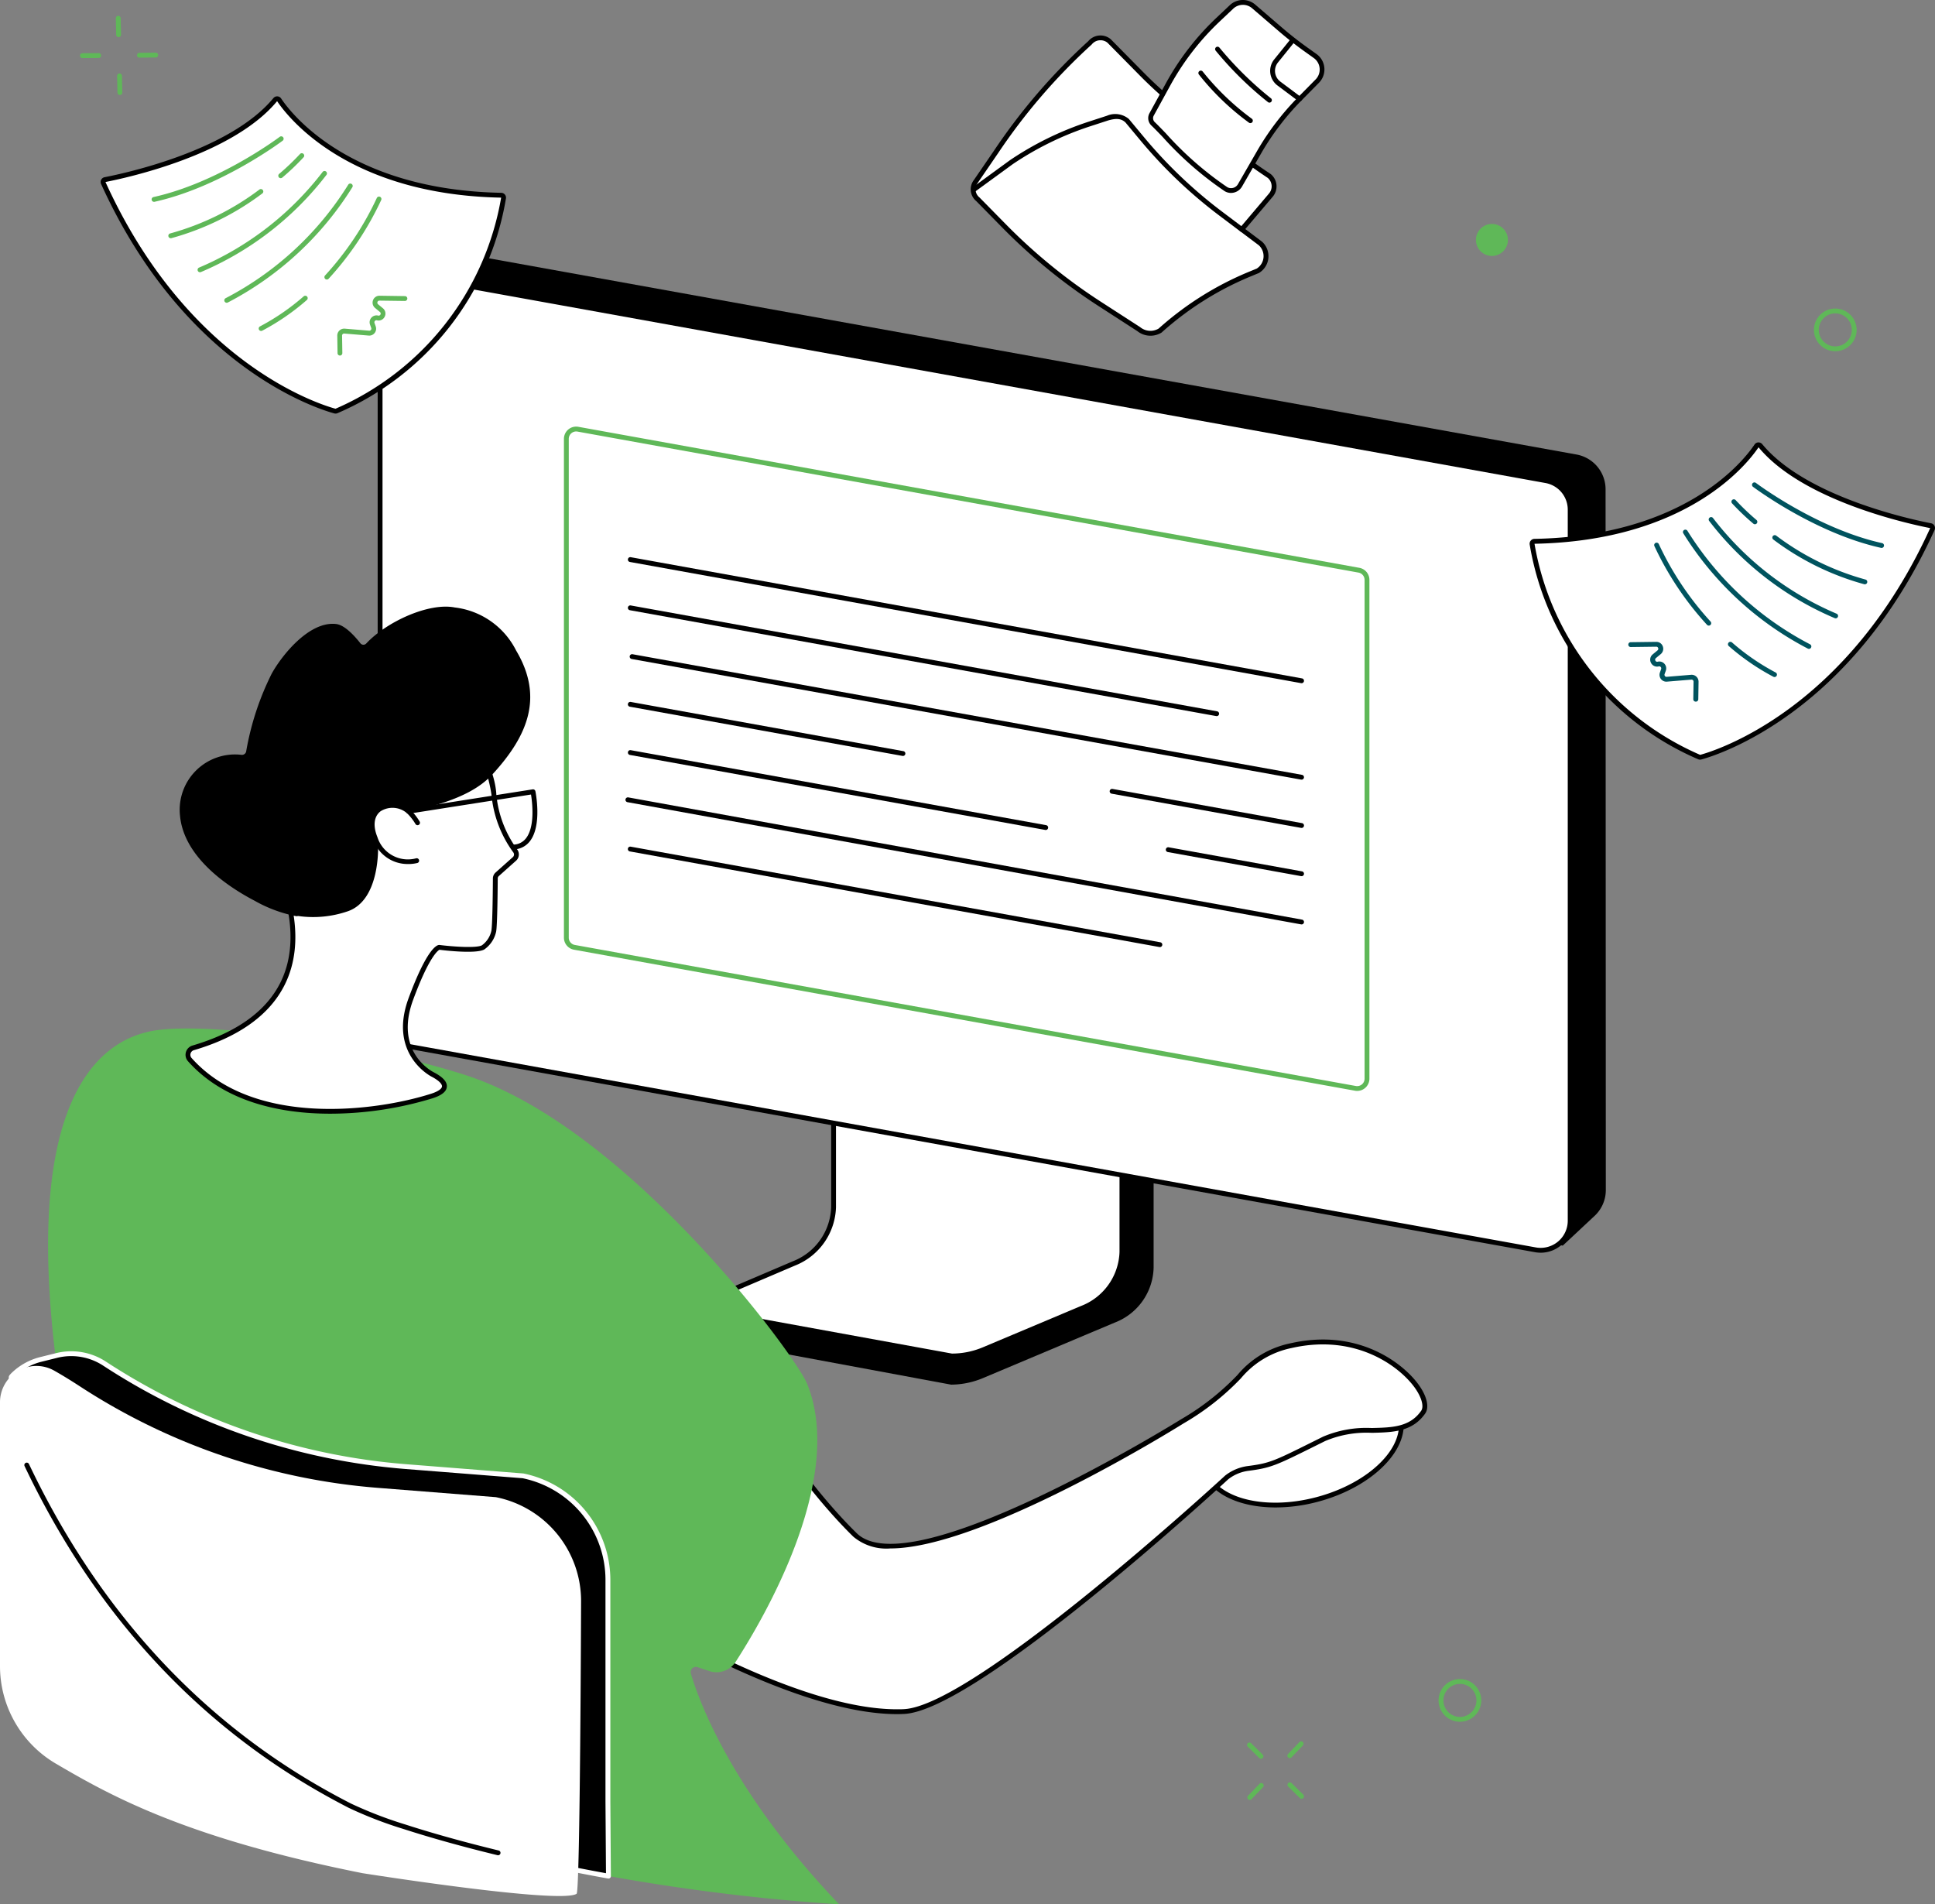
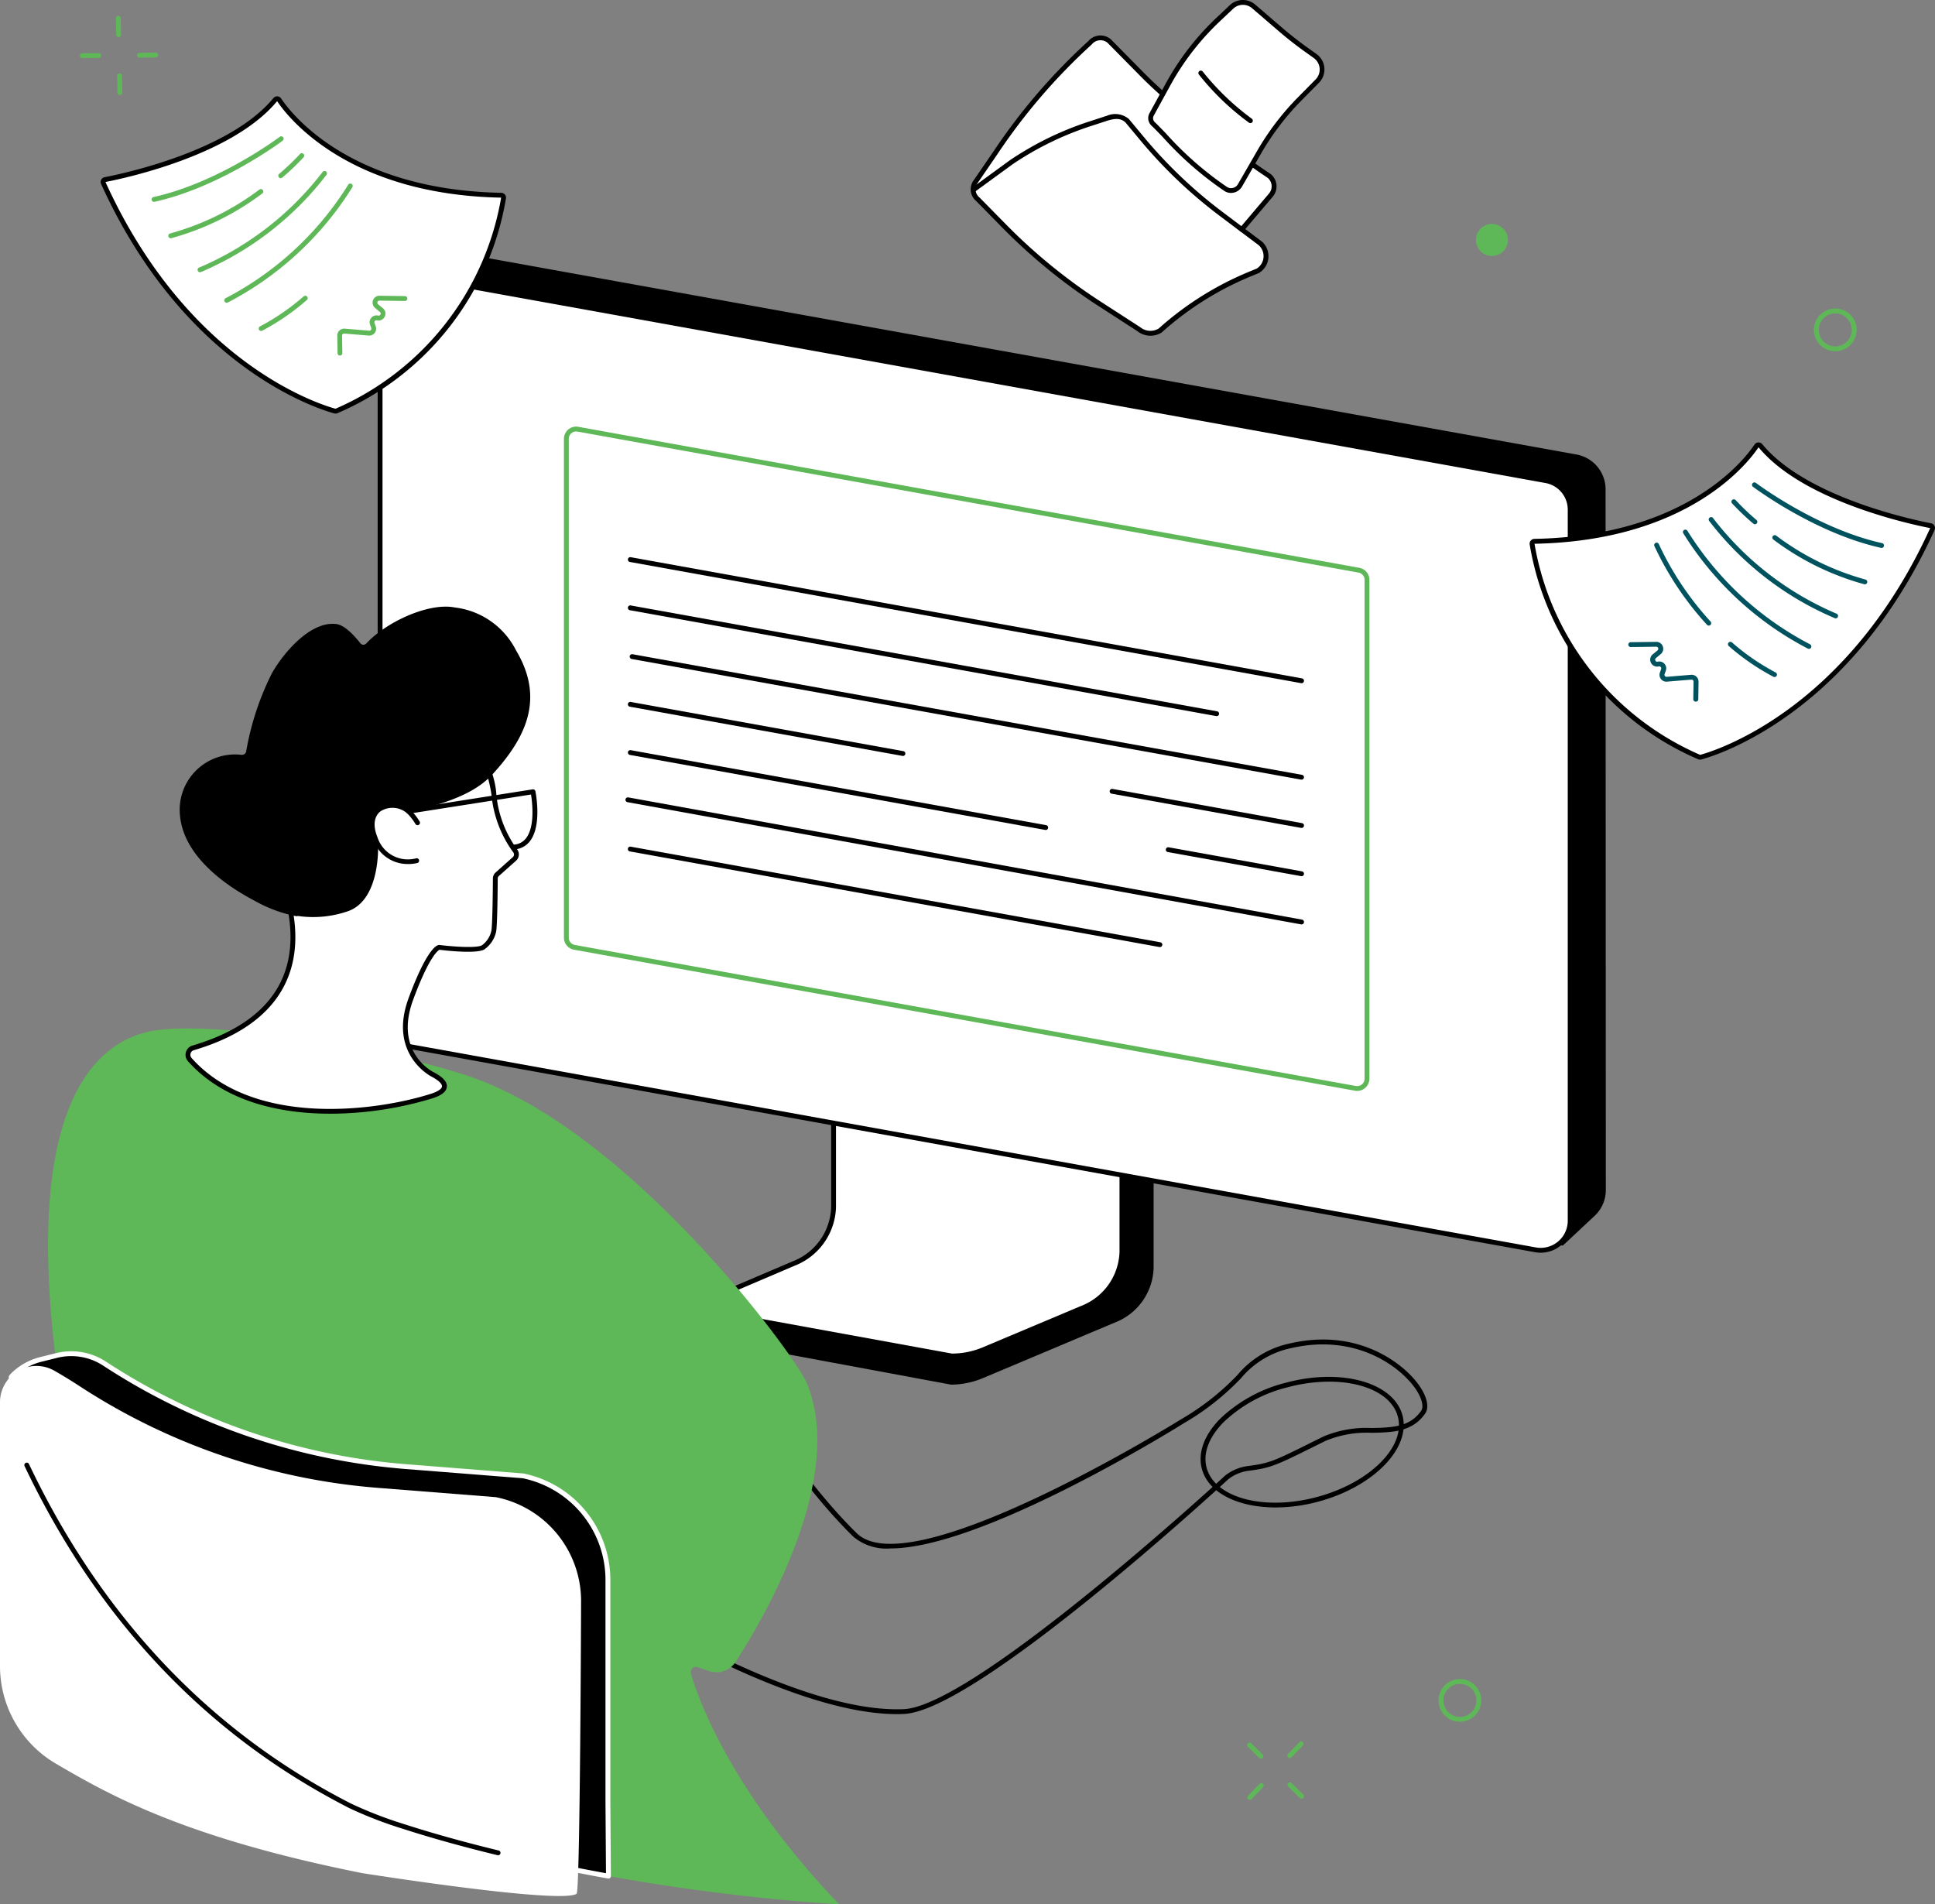
<svg xmlns="http://www.w3.org/2000/svg" width="196.54" height="193.431" viewBox="0 0 196.54 193.431">
  <rect x="0" y="0" width="196.54" height="193.431" fill="#808080" stroke="none" />
  <g id="Group_98816" data-name="Group 98816" transform="translate(-386.818 -423.509)">
    <g id="Group_98725" data-name="Group 98725" transform="translate(425.179 449.066)">
      <g id="Group_98720" data-name="Group 98720" transform="translate(32.578 71.955)">
        <path id="Path_205272" data-name="Path 205272" d="M1071.419,1322.57l-29.013-4.335c-.188,0-.25.175-.25.342v24.684c0,2.363-16.484,8.5-16.645,8.191l-.02,2.612a.953.953,0,0,0,.972.918h.37l24.326,4.517a8.5,8.5,0,0,0,3.266-.68l13.375-5.632a6.131,6.131,0,0,0,3.926-5.566v-24.709A.326.326,0,0,0,1071.419,1322.57Z" transform="translate(-1025.491 -1316.368)" />
        <g id="Group_98719" data-name="Group 98719" transform="translate(0.082)">
          <path id="Path_205273" data-name="Path 205273" d="M1041.84,1303.825v24.69a6.306,6.306,0,0,1-4.027,5.7l-9.022,3.851a.541.541,0,0,0,.265,1.041l24.789,4.517a8.322,8.322,0,0,0,3.224-.645l10-4.209a6.312,6.312,0,0,0,4.061-5.716v-24.714a.2.2,0,0,0-.205-.183l-28.876-4.517A.2.2,0,0,0,1041.84,1303.825Z" transform="translate(-1028.194 -1303.396)" fill="#fff" />
          <path id="Path_205274" data-name="Path 205274" d="M1051.875,1341.9a.232.232,0,0,1-.044,0l-24.769-4.513a.833.833,0,0,1-.821-.647.769.769,0,0,1,.484-.866l9.022-3.851a6.093,6.093,0,0,0,3.878-5.476v-24.69a.441.441,0,0,1,.451-.429.252.252,0,0,1,.038,0l28.86,4.515a.44.44,0,0,1,.429.428v24.714a6.582,6.582,0,0,1-4.212,5.943l-10,4.209A8.624,8.624,0,0,1,1051.875,1341.9Zm-11.759-39.974v24.617a6.582,6.582,0,0,1-4.177,5.928l-9.022,3.851a.279.279,0,0,0-.195.315.34.34,0,0,0,.363.254.238.238,0,0,1,.044,0l24.768,4.513a8.13,8.13,0,0,0,3.106-.625l10-4.209a6.093,6.093,0,0,0,3.911-5.49v-24.655Z" transform="translate(-1026.225 -1301.429)" />
        </g>
      </g>
      <g id="Group_98724" data-name="Group 98724" transform="translate(0 0)">
        <path id="Path_205275" data-name="Path 205275" d="M858.669,751.545l-3.237,3.022L735.421,733.8l1.286-77.688,3.884-2.084a3.591,3.591,0,0,1,2.328-.365l113.909,20.551a3.591,3.591,0,0,1,2.953,3.534l.025,71.18A3.591,3.591,0,0,1,858.669,751.545Z" transform="translate(-735.062 -653.604)" />
        <g id="Group_98721" data-name="Group 98721" transform="translate(0 2.226)">
          <path id="Path_205276" data-name="Path 205276" d="M851.747,774.778,736.869,754.035a3,3,0,0,1-2.467-2.952V678.859a3,3,0,0,1,3.533-2.952L852.813,696.65a3,3,0,0,1,2.467,2.952v72.224A3,3,0,0,1,851.747,774.778Z" transform="translate(-734.156 -675.613)" fill="#fff" />
          <path id="Path_205277" data-name="Path 205277" d="M850.316,773.107a3.263,3.263,0,0,1-.58-.052L734.858,752.313a3.243,3.243,0,0,1-2.669-3.194V676.895a3.245,3.245,0,0,1,3.822-3.194l114.878,20.743a3.243,3.243,0,0,1,2.669,3.194v72.224a3.246,3.246,0,0,1-3.242,3.246Zm-.492-.536a2.754,2.754,0,0,0,3.243-2.71V697.638a2.752,2.752,0,0,0-2.265-2.71L735.924,674.185a2.754,2.754,0,0,0-3.243,2.71v72.224a2.752,2.752,0,0,0,2.265,2.71Z" transform="translate(-732.189 -673.649)" />
        </g>
        <g id="Group_98722" data-name="Group 98722" transform="translate(18.917 17.776)">
          <path id="Path_205278" data-name="Path 205278" d="M984.859,882.821,905.533,868.5a1,1,0,0,1-.821-.983V816.852a1,1,0,0,1,1.176-.983l79.326,14.323a1,1,0,0,1,.821.983v50.663A1,1,0,0,1,984.859,882.821Z" transform="translate(-904.466 -815.608)" fill="#fff" />
          <path id="Path_205279" data-name="Path 205279" d="M983.071,881.116a1.265,1.265,0,0,1-.222-.02l-79.326-14.323a1.243,1.243,0,0,1-1.023-1.225V814.885a1.244,1.244,0,0,1,1.465-1.225l79.326,14.323a1.244,1.244,0,0,1,1.023,1.225v50.663a1.244,1.244,0,0,1-1.243,1.245Zm-.135-.5a.753.753,0,0,0,.886-.741V829.209a.752.752,0,0,0-.619-.741l-79.326-14.323a.753.753,0,0,0-.886.741v50.663a.752.752,0,0,0,.619.741Z" transform="translate(-902.499 -813.641)" fill="#5fb858" />
        </g>
        <g id="Group_98723" data-name="Group 98723" transform="translate(25.165 31.03)">
          <path id="Path_205280" data-name="Path 205280" d="M1029.378,945.78a.247.247,0,0,1-.044,0l-68.188-12.312a.246.246,0,0,1,.087-.484l68.188,12.312a.246.246,0,0,1-.043.488Z" transform="translate(-960.701 -932.976)" />
          <path id="Path_205281" data-name="Path 205281" d="M1020.755,988.342a.254.254,0,0,1-.044,0l-59.566-10.755a.246.246,0,0,1,.087-.484l59.566,10.755a.246.246,0,0,1-.043.488Z" transform="translate(-960.701 -972.194)" />
          <path id="Path_205282" data-name="Path 205282" d="M1030.959,1034.5a.247.247,0,0,1-.044,0l-67.99-12.252a.246.246,0,1,1,.087-.484l67.99,12.251a.246.246,0,0,1-.043.488Z" transform="translate(-962.283 -1011.898)" />
          <path id="Path_205283" data-name="Path 205283" d="M1421.014,1148.85a.247.247,0,0,1-.044,0l-19.253-3.476a.246.246,0,0,1,.087-.484l19.253,3.476a.246.246,0,0,1-.044.488Z" transform="translate(-1352.337 -1121.345)" />
          <path id="Path_205284" data-name="Path 205284" d="M988.888,1070.825a.236.236,0,0,1-.044,0l-27.7-5a.246.246,0,0,1,.087-.484l27.7,5a.246.246,0,0,1-.043.488Z" transform="translate(-960.701 -1050.631)" />
          <path id="Path_205285" data-name="Path 205285" d="M1466.656,1201.209a.258.258,0,0,1-.044,0l-13.55-2.447a.246.246,0,0,1,.087-.484l13.55,2.447a.246.246,0,0,1-.043.488Z" transform="translate(-1397.979 -1168.804)" />
          <path id="Path_205286" data-name="Path 205286" d="M1003.391,1117.561a.248.248,0,0,1-.044,0l-42.2-7.62a.246.246,0,0,1,.087-.484l42.2,7.62a.246.246,0,0,1-.043.488Z" transform="translate(-960.701 -1089.848)" />
          <path id="Path_205287" data-name="Path 205287" d="M1027.435,1165.547a.237.237,0,0,1-.044,0l-68.431-12.415a.246.246,0,0,1,.088-.484l68.431,12.415a.246.246,0,0,1-.044.488Z" transform="translate(-958.758 -1128.241)" />
          <path id="Path_205288" data-name="Path 205288" d="M1014.986,1207.892a.247.247,0,0,1-.044,0l-53.8-9.713a.246.246,0,0,1,.087-.484l53.8,9.714a.246.246,0,0,1-.043.488Z" transform="translate(-960.701 -1168.285)" />
        </g>
      </g>
    </g>
    <g id="Group_98734" data-name="Group 98734" transform="translate(386.818 485.128)">
      <g id="Group_98731" data-name="Group 98731" transform="translate(4.88 0)">
        <g id="Group_98728" data-name="Group 98728" transform="translate(0 42.85)">
          <g id="Group_98726" data-name="Group 98726" transform="translate(115.889 33.55)">
-             <ellipse id="Ellipse_1637" data-name="Ellipse 1637" cx="10.299" cy="6.014" rx="10.299" ry="6.014" transform="matrix(0.966, -0.258, 0.258, 0.966, 0, 5.313)" fill="#fff" />
            <path id="Path_205289" data-name="Path 205289" d="M1492.4,1695.918c-3.8,0-6.841-1.457-7.5-3.912-.438-1.64.23-3.46,1.88-5.124a14.919,14.919,0,0,1,6.693-3.645c5.617-1.5,10.912-.007,11.8,3.328s-2.956,7.269-8.573,8.768A16.779,16.779,0,0,1,1492.4,1695.918Zm5.424-12.778a16.472,16.472,0,0,0-4.222.573,14.424,14.424,0,0,0-6.47,3.516c-1.522,1.535-2.145,3.186-1.754,4.65.821,3.073,5.845,4.41,11.2,2.98s9.045-5.093,8.225-8.166C1504.207,1684.457,1501.383,1683.14,1497.825,1683.14Z" transform="translate(-1483.591 -1680.82)" />
          </g>
          <g id="Group_98727" data-name="Group 98727" transform="translate(53.084 31.594)">
-             <path id="Path_205290" data-name="Path 205290" d="M977.288,1664.544a4.451,4.451,0,0,1,2.17-.909c2.441-.316,2.831-.576,7.725-3.006,3.663-1.819,7.9.383,10.06-2.709,1.255-1.8-4.465-8.782-13.4-6.761-5.084,1.151-4.365,3.726-11.04,7.677,0,0-27.513,17.182-33.267,11.553-6.385-6.246-12.015-16.034-12.015-16.034L910.9,1674.473s21.018,14.389,33.6,13.855C951.853,1688.016,977.288,1664.544,977.288,1664.544Z" transform="translate(-910.651 -1650.542)" fill="#fff" />
            <path id="Path_205291" data-name="Path 205291" d="M941.84,1686.564c-12.581,0-32.844-13.77-33.051-13.912a.246.246,0,0,1-.051-.359l16.626-20.119a.243.243,0,0,1,.21-.089.246.246,0,0,1,.192.123c.056.1,5.686,9.831,11.974,15.981,5.551,5.43,32.691-11.415,32.965-11.586a25.7,25.7,0,0,0,5.716-4.5,9.449,9.449,0,0,1,5.4-3.211c6.979-1.579,11.63,2.179,13.113,4.387.757,1.126.959,2.156.541,2.755-1.3,1.863-3.3,1.909-5.42,1.957a10.821,10.821,0,0,0-4.732.831l-.942.468c-4.028,2-4.545,2.261-6.86,2.561a4.207,4.207,0,0,0-2.042.853c-1.145,1.056-25.6,23.53-32.945,23.842Q942.192,1686.564,941.84,1686.564Zm-32.55-14.167c2.248,1.5,20.827,13.675,32.542,13.676.23,0,.456,0,.681-.014,7.187-.305,32.386-23.485,32.639-23.719l.015-.013a4.7,4.7,0,0,1,2.29-.96c2.233-.289,2.657-.5,6.7-2.514l.942-.468a11.206,11.206,0,0,1,4.94-.882c2.076-.047,3.869-.088,5.028-1.747.289-.413.075-1.276-.546-2.2-1.419-2.111-5.878-5.7-12.6-4.181a9.054,9.054,0,0,0-5.16,3.079,26.1,26.1,0,0,1-5.809,4.57c-.96.6-20.479,12.711-29.8,12.711a5.223,5.223,0,0,1-3.76-1.194c-5.705-5.581-10.865-14.075-11.877-15.783Z" transform="translate(-908.683 -1648.518)" />
          </g>
          <path id="Path_205292" data-name="Path 205292" d="M473.2,1368.814c-9.479-3.068-25-5.364-31.212-4.6-6.9.851-14.7,8.55-9.577,39.4,1,6.045,1.75,11.5,2.813,16.341a70.272,70.272,0,0,0,26.2,23.055c4.987,2.557,25.4,8.467,49.675,10.013-10.818-11.34-14.195-20.531-15.052-23.434a.529.529,0,0,1,.675-.652l1.2.4a2.312,2.312,0,0,0,2.67-.937c2.952-4.567,11.172-18.637,7.258-28.254C506.621,1397.151,489.576,1374.116,473.2,1368.814Z" transform="translate(-430.754 -1364.068)" fill="#5fb858" />
        </g>
        <g id="Group_98730" data-name="Group 98730" transform="translate(13.378)">
          <g id="Group_98729" data-name="Group 98729" transform="translate(0.589 12.641)">
            <path id="Path_205293" data-name="Path 205293" d="M587.38,1094.3s2.271,3.4,2.41,6.218a11.478,11.478,0,0,0,2.178,5.723.6.6,0,0,1-.094.8l-1.75,1.561a.563.563,0,0,0-.191.417c-.006.993-.036,4.662-.156,5.346a2.723,2.723,0,0,1-1.092,1.664c-.835.451-4.455-.009-4.455-.009s-.971.092-2.875,5.245c-2.056,5.565,2.208,7.668,2.208,7.668,1.6.836,1.631,1.645-.1,2.2-5.974,1.9-18.326,3.3-24.564-3.705a.735.735,0,0,1,.344-1.193c15.848-4.674,8.295-18.144,8.63-18.233.857-.227,5.779-5.413,8.663-6.889,1.966-1.006,4.351.45,5.95-1.073Z" transform="translate(-558.466 -1094.053)" fill="#fff" />
            <path id="Path_205294" data-name="Path 205294" d="M571.2,1130.948c-5.232,0-10.834-1.266-14.456-5.33a.981.981,0,0,1,.458-1.593c4.46-1.315,7.462-3.463,8.924-6.384,2.171-4.339.336-9.275-.267-10.9-.211-.567-.255-.685-.183-.822a.27.27,0,0,1,.163-.131,18.351,18.351,0,0,0,2.593-2.138,36.261,36.261,0,0,1,6.021-4.733,5.587,5.587,0,0,1,2.947-.384,3.688,3.688,0,0,0,2.937-.64l4.887-5.725a.242.242,0,0,1,.2-.086.246.246,0,0,1,.19.109c.094.141,2.311,3.493,2.451,6.342a11.218,11.218,0,0,0,2.133,5.594.85.85,0,0,1-.132,1.124l-1.75,1.561a.316.316,0,0,0-.109.235c-.007,1.087-.037,4.689-.159,5.387a2.965,2.965,0,0,1-1.217,1.838c-.845.457-3.966.1-4.545.025-.163.085-1.064.729-2.671,5.079-1.951,5.282,1.921,7.28,2.087,7.362.943.492,1.377.975,1.334,1.478-.042.488-.523.872-1.469,1.173A35.817,35.817,0,0,1,571.2,1130.948Zm-5.026-24.774c.036.105.091.253.145.4.622,1.671,2.513,6.758.246,11.288-1.525,3.048-4.629,5.28-9.225,6.636a.489.489,0,0,0-.229.794c6.246,7.011,18.63,5.443,24.306,3.635.988-.315,1.119-.628,1.129-.747s-.071-.478-1.067-1c-.04-.02-4.433-2.264-2.325-7.971,1.816-4.916,2.818-5.379,3.082-5.4a.245.245,0,0,1,.054,0c1.369.174,3.75.338,4.307.037a2.479,2.479,0,0,0,.966-1.49c.092-.525.139-3.085.152-5.306a.811.811,0,0,1,.273-.6l1.75-1.561a.355.355,0,0,0,.057-.474,11.733,11.733,0,0,1-2.223-5.852,14.449,14.449,0,0,0-2.194-5.817l-4.679,5.481-.018.018a4.1,4.1,0,0,1-3.31.783,5.216,5.216,0,0,0-2.7.33,36.045,36.045,0,0,0-5.917,4.661A21.772,21.772,0,0,1,566.176,1106.174Z" transform="translate(-556.498 -1092.086)" />
          </g>
          <path id="Path_205295" data-name="Path 205295" d="M769.122,1151.452a.246.246,0,0,1-.017-.491,1.65,1.65,0,0,0,1.266-.666c.916-1.206.613-3.657.491-4.42l-12.4,1.947a.246.246,0,1,1-.076-.486l12.643-1.985a.245.245,0,0,1,.279.194c.028.14.681,3.437-.54,5.046a2.143,2.143,0,0,1-1.623.86Z" transform="translate(-735.184 -1126.792)" />
          <path id="Path_205296" data-name="Path 205296" d="M728.884,1163.964a3.7,3.7,0,0,1-3.572-2.569c-.546-1.341-.368-2.531.478-3.182a2.747,2.747,0,0,1,3.288.2,5.777,5.777,0,0,1,.976,1.223.246.246,0,1,1-.418.259,5.377,5.377,0,0,0-.853-1.088,2.26,2.26,0,0,0-2.693-.2c-.67.516-.787,1.467-.323,2.608a3.245,3.245,0,0,0,3.937,2.169.246.246,0,0,1,.14.471A3.783,3.783,0,0,1,728.884,1163.964Z" transform="translate(-705.696 -1137.821)" />
          <path id="Path_205297" data-name="Path 205297" d="M585.361,982.736a8.031,8.031,0,0,0-6.23-4.373c-2.615-.515-6.878,1.415-8.977,3.642a.393.393,0,0,1-.6.007c-.451-.569-1.522-1.855-2.471-1.968-2.746-.326-5.558,3.231-6.558,5.06a28.411,28.411,0,0,0-2.581,7.868.434.434,0,0,1-.455.362,5.619,5.619,0,0,0-6.27,6.152c.357,4.055,4.478,7.051,7.6,8.676a13.952,13.952,0,0,0,4.164,1.549.4.4,0,0,0,.219-.013,10.821,10.821,0,0,0,5.067-.479c3.319-1.151,3.068-6.657,3.068-6.657l-.418-1.038a2.624,2.624,0,0,1-.032-1.966c.783-1.915,3.674-.476,3.78-.5,5.438-1.13,7.359-2.722,8.346-3.806C586.557,991.369,588.173,987.453,585.361,982.736Z" transform="translate(-551.196 -978.279)" />
        </g>
      </g>
      <g id="Group_98733" data-name="Group 98733" transform="translate(0 75.625)">
        <g id="Group_98732" data-name="Group 98732" transform="translate(0.887)">
          <path id="Path_205298" data-name="Path 205298" d="M448.986,1673.753l-.04-.005-11.841-.933a65.129,65.129,0,0,1-30.44-10.351l-.213-.138a6.145,6.145,0,0,0-4.828-.8l-1.608.4a6.137,6.137,0,0,0-2.713,1.474c-.176.166-.29.292-.29.335l1.527,8.8c6.784,14.326,17.125,26.648,32.884,34.729,3.254,1.669,13.077,4.764,26.254,7.144-.022-3.182-.053-7.569-.053-7.575V1684.3A10.761,10.761,0,0,0,448.986,1673.753Z" transform="translate(-396.768 -1661.099)" />
          <path id="Path_205299" data-name="Path 205299" d="M455.711,1712.706a.241.241,0,0,1-.044,0c-12.511-2.259-22.712-5.316-26.322-7.167a70.645,70.645,0,0,1-19.876-15.075,79.215,79.215,0,0,1-13.117-19.768.255.255,0,0,1-.02-.063l-1.527-8.8a.236.236,0,0,1,0-.042c0-.117.053-.219.368-.515a6.4,6.4,0,0,1,2.821-1.534l1.608-.4a6.413,6.413,0,0,1,5.021.828l.214.139a65.073,65.073,0,0,0,30.325,10.312l11.894.94.015,0a11.039,11.039,0,0,1,8.837,10.787v22.543l.053,7.573a.246.246,0,0,1-.246.248Zm-58.9-42.194c7.39,15.591,18.412,27.229,32.759,34.586,2.874,1.474,12.126,4.562,25.894,7.068l-.041-5.84c-.006-.872-.01-1.438-.01-1.44v-22.543a10.546,10.546,0,0,0-8.435-10.3l-.033,0-11.826-.932a65.565,65.565,0,0,1-30.555-10.39l-.212-.137a5.918,5.918,0,0,0-4.635-.765l-1.608.4a5.9,5.9,0,0,0-2.6,1.415c-.11.1-.17.167-.2.2Zm-1.538-8.638h0Z" transform="translate(-394.801 -1659.142)" fill="#fff" />
        </g>
        <path id="Path_205300" data-name="Path 205300" d="M423.634,1724.079c-17.986-3.584-25.634-7.894-31.143-11.126a11.485,11.485,0,0,1-5.673-9.906v-26.8a3.692,3.692,0,0,1,5.516-3.207c.907.515,1.774,1.052,2.613,1.6a64.691,64.691,0,0,0,30.3,10.305l11.934.941a10.761,10.761,0,0,1,8.659,10.55s-.094,29.5-.455,29.736C443.747,1727.262,423.634,1724.079,423.634,1724.079Z" transform="translate(-386.818 -1671.059)" fill="#fff" />
        <path id="Path_205301" data-name="Path 205301" d="M457.153,1800.9a.244.244,0,0,1-.058-.007c-3.468-.842-6.745-1.754-9.477-2.639a41.551,41.551,0,0,1-5.624-2.166c-1.943-1-3.848-2.082-5.663-3.226-11.661-7.353-20.838-17.951-27.276-31.5a.246.246,0,0,1,.444-.211c6.4,13.463,15.514,23.992,27.094,31.3,1.8,1.137,3.7,2.215,5.626,3.2a41.731,41.731,0,0,0,5.551,2.135c2.721.881,5.986,1.79,9.442,2.629a.246.246,0,0,1-.058.485Z" transform="translate(-406.563 -1749.699)" />
      </g>
    </g>
    <g id="Group_98737" data-name="Group 98737" transform="translate(542.185 468.447)">
      <g id="Group_98735" data-name="Group 98735" transform="translate(0 0)">
        <path id="Path_205302" data-name="Path 205302" d="M1787.828,840.386a28.846,28.846,0,0,0,16.969,21.631.245.245,0,0,0,.162.013c1.2-.323,15-4.418,23.526-23.167a.248.248,0,0,0-.174-.347c-1.958-.38-12.812-2.7-17.291-8.118a.244.244,0,0,0-.394.017c-1.068,1.6-7.061,9.393-22.556,9.689A.248.248,0,0,0,1787.828,840.386Z" transform="translate(-1787.58 -830.06)" fill="#fff" />
        <path id="Path_205303" data-name="Path 205303" d="M1802.93,860.317a.494.494,0,0,1-.2-.042,28.894,28.894,0,0,1-17.113-21.821.493.493,0,0,1,.48-.564c15.382-.294,21.322-8.032,22.356-9.58a.484.484,0,0,1,.381-.217.494.494,0,0,1,.407.18c4.406,5.334,15.058,7.628,17.148,8.034a.485.485,0,0,1,.341.256.494.494,0,0,1,.01.434c-8.512,18.724-22.157,22.889-23.685,23.3A.484.484,0,0,1,1802.93,860.317Zm5.933-31.73c-1.058,1.581-7.129,9.5-22.755,9.8h0a28.6,28.6,0,0,0,16.824,21.441c1.5-.407,14.946-4.511,23.365-23.031C1824.177,836.379,1813.376,834.051,1808.863,828.587Z" transform="translate(-1785.613 -828.093)" />
      </g>
      <g id="Group_98736" data-name="Group 98736" transform="translate(10.007 4.063)">
        <path id="Path_205304" data-name="Path 205304" d="M2002.125,871.329a.241.241,0,0,1-.053-.006c-6.739-1.489-12.948-6.158-13.01-6.205a.246.246,0,0,1,.3-.392c.061.046,6.187,4.651,12.819,6.117a.246.246,0,0,1-.053.486Z" transform="translate(-1976.385 -864.676)" fill="#00535e" />
        <path id="Path_205305" data-name="Path 205305" d="M2016.964,917.918a.247.247,0,0,1-.062-.008,27.359,27.359,0,0,1-9.235-4.54.246.246,0,1,1,.29-.4,26.887,26.887,0,0,0,9.068,4.461.246.246,0,0,1-.062.484Z" transform="translate(-1992.921 -907.567)" fill="#00535e" />
        <path id="Path_205306" data-name="Path 205306" d="M1972.584,882.706a.246.246,0,0,1-.16-.059,24.649,24.649,0,0,1-2.157-2.058.246.246,0,1,1,.367-.327,24.732,24.732,0,0,0,2.11,2.012.246.246,0,0,1-.16.432Z" transform="translate(-1959.708 -878.457)" fill="#00535e" />
        <path id="Path_205307" data-name="Path 205307" d="M1962.236,906.614a.246.246,0,0,1-.1-.02,31.649,31.649,0,0,1-12.759-9.885.246.246,0,0,1,.407-.276,31.139,31.139,0,0,0,12.547,9.71.246.246,0,0,1-.1.472Z" transform="translate(-1941.159 -892.809)" fill="#00535e" />
        <path id="Path_205308" data-name="Path 205308" d="M1938.559,919.9a.243.243,0,0,1-.115-.029,32.625,32.625,0,0,1-12.655-11.726.246.246,0,0,1,.433-.233,32.115,32.115,0,0,0,12.453,11.525.246.246,0,0,1-.116.463Z" transform="translate(-1920.199 -902.993)" fill="#00535e" />
        <path id="Path_205309" data-name="Path 205309" d="M1971.724,1014.055a.243.243,0,0,1-.113-.028,23.518,23.518,0,0,1-4.527-3.114.246.246,0,1,1,.323-.371,23.011,23.011,0,0,0,4.432,3.049.246.246,0,0,1-.114.464Z" transform="translate(-1956.859 -994.287)" fill="#00535e" />
        <path id="Path_205310" data-name="Path 205310" d="M1905.036,928.132a.245.245,0,0,1-.181-.08,31.482,31.482,0,0,1-5.349-8.011.246.246,0,0,1,.453-.191,30.956,30.956,0,0,0,5.257,7.87.246.246,0,0,1-.181.412Z" transform="translate(-1896.846 -913.588)" fill="#00535e" />
        <path id="Path_205311" data-name="Path 205311" d="M1882.563,1016.559h0a.246.246,0,0,1-.242-.25l.027-1.775a.209.209,0,0,0-.066-.158.2.2,0,0,0-.156-.054l-2.483.206a.692.692,0,0,1-.61-.27.7.7,0,0,1-.1-.667l.12-.337a.208.208,0,0,0-.042-.214.2.2,0,0,0-.2-.061.684.684,0,0,1-.789-.363.694.694,0,0,1,.181-.862l.484-.4a.209.209,0,0,0,.065-.24.2.2,0,0,0-.192-.135h0l-2.594.034h0a.246.246,0,0,1,0-.492l2.594-.034h.01a.689.689,0,0,1,.654.458.7.7,0,0,1-.213.788l-.484.4a.206.206,0,0,0-.055.262.2.2,0,0,0,.232.107.7.7,0,0,1,.684.209.7.7,0,0,1,.14.71l-.121.337a.211.211,0,0,0,.031.2.2.2,0,0,0,.179.08l2.483-.206a.7.7,0,0,1,.755.709l-.027,1.775A.246.246,0,0,1,1882.563,1016.559Z" transform="translate(-1875.705 -994.292)" fill="#00535e" />
      </g>
    </g>
    <g id="Group_98740" data-name="Group 98740" transform="translate(397.04 433.294)">
      <g id="Group_98738" data-name="Group 98738" transform="translate(0 0)">
        <path id="Path_205312" data-name="Path 205312" d="M521.739,523.9a28.845,28.845,0,0,1-16.968,21.631.243.243,0,0,1-.162.013c-1.2-.323-15-4.418-23.526-23.167a.248.248,0,0,1,.174-.347c1.958-.38,12.812-2.7,17.291-8.119a.244.244,0,0,1,.394.017c1.068,1.6,7.061,9.393,22.556,9.689A.247.247,0,0,1,521.739,523.9Z" transform="translate(-480.814 -513.577)" fill="#fff" />
        <path id="Path_205313" data-name="Path 205313" d="M502.7,543.834a.5.5,0,0,0,.2-.041,28.894,28.894,0,0,0,17.113-21.82.493.493,0,0,0-.48-.564c-15.382-.295-21.322-8.032-22.356-9.58a.484.484,0,0,0-.381-.217.494.494,0,0,0-.407.18c-4.406,5.334-15.058,7.628-17.148,8.034a.486.486,0,0,0-.341.256.494.494,0,0,0-.01.434c8.512,18.724,22.157,22.889,23.685,23.3A.48.48,0,0,0,502.7,543.834ZM496.768,512.1c1.058,1.581,7.129,9.5,22.755,9.8h0A28.6,28.6,0,0,1,502.7,543.342c-1.5-.407-14.946-4.511-23.365-23.031C481.454,519.9,492.256,517.568,496.768,512.1Z" transform="translate(-478.844 -511.61)" />
      </g>
      <g id="Group_98739" data-name="Group 98739" transform="translate(5.181 4.063)">
        <path id="Path_205314" data-name="Path 205314" d="M525.733,554.846a.247.247,0,0,0,.053-.006c6.739-1.489,12.948-6.158,13.01-6.205a.246.246,0,0,0-.3-.392c-.061.046-6.187,4.651-12.819,6.117a.246.246,0,0,0,.053.486Z" transform="translate(-525.487 -548.193)" fill="#5fb858" />
        <path id="Path_205315" data-name="Path 205315" d="M541.007,601.435a.251.251,0,0,0,.062-.008,27.365,27.365,0,0,0,9.235-4.54.246.246,0,0,0-.291-.4,26.884,26.884,0,0,1-9.068,4.461.246.246,0,0,0,.062.484Z" transform="translate(-539.065 -591.084)" fill="#5fb858" />
        <path id="Path_205316" data-name="Path 205316" d="M641.553,566.223a.245.245,0,0,0,.16-.059,24.651,24.651,0,0,0,2.157-2.058.246.246,0,1,0-.367-.327,24.772,24.772,0,0,1-2.111,2.012.246.246,0,0,0,.16.432Z" transform="translate(-628.443 -561.974)" fill="#5fb858" />
        <path id="Path_205317" data-name="Path 205317" d="M567.715,590.13a.244.244,0,0,0,.1-.02,31.65,31.65,0,0,0,12.759-9.885.246.246,0,0,0-.407-.276,31.138,31.138,0,0,1-12.547,9.71.246.246,0,0,0,.1.472Z" transform="translate(-562.806 -576.326)" fill="#5fb858" />
        <path id="Path_205318" data-name="Path 205318" d="M592.179,603.415a.245.245,0,0,0,.115-.029A32.624,32.624,0,0,0,604.95,591.66a.246.246,0,0,0-.433-.233,32.119,32.119,0,0,1-12.453,11.525.246.246,0,0,0,.116.463Z" transform="translate(-584.553 -586.51)" fill="#5fb858" />
        <path id="Path_205319" data-name="Path 205319" d="M623.638,697.571a.245.245,0,0,0,.114-.028,23.5,23.5,0,0,0,4.527-3.114.246.246,0,1,0-.323-.371,23.018,23.018,0,0,1-4.432,3.049.246.246,0,0,0,.114.464Z" transform="translate(-612.518 -677.803)" fill="#5fb858" />
-         <path id="Path_205320" data-name="Path 205320" d="M683.737,611.649a.245.245,0,0,0,.181-.079,31.474,31.474,0,0,0,5.348-8.011.246.246,0,0,0-.453-.191,30.957,30.957,0,0,1-5.257,7.87.246.246,0,0,0,.181.412Z" transform="translate(-665.942 -597.105)" fill="#5fb858" />
        <path id="Path_205321" data-name="Path 205321" d="M695.511,700.076h0a.246.246,0,0,0,.242-.25l-.027-1.775a.208.208,0,0,1,.066-.157.2.2,0,0,1,.156-.054l2.483.206a.692.692,0,0,0,.61-.27.7.7,0,0,0,.1-.667l-.12-.337a.208.208,0,0,1,.042-.215.2.2,0,0,1,.2-.061.684.684,0,0,0,.789-.363.694.694,0,0,0-.181-.862l-.484-.4a.21.21,0,0,1-.065-.24.2.2,0,0,1,.192-.135h0l2.594.034h0a.246.246,0,0,0,0-.492L699.533,694h-.01a.69.69,0,0,0-.654.458.7.7,0,0,0,.214.788l.483.4a.206.206,0,0,1,.056.262.2.2,0,0,1-.232.107.7.7,0,0,0-.684.209.7.7,0,0,0-.14.71l.121.337a.211.211,0,0,1-.031.2.2.2,0,0,1-.179.079l-2.483-.206a.7.7,0,0,0-.755.709l.027,1.775A.246.246,0,0,0,695.511,700.076Z" transform="translate(-676.384 -677.809)" fill="#5fb858" />
      </g>
    </g>
    <g id="Group_98745" data-name="Group 98745" transform="translate(485.413 423.509)">
      <g id="Group_98742" data-name="Group 98742" transform="translate(0 3.598)">
        <g id="Group_98741" data-name="Group 98741">
          <path id="Path_205322" data-name="Path 205322" d="M1303.848,470.06q1.174.913,2.409,1.744l.512.344a1.373,1.373,0,0,1,.16,1.941l-2.954,3.484,1.9,1.431a1.746,1.746,0,0,1-.272,2.773l-.725.3a31.861,31.861,0,0,0-9.2,5.77,1.881,1.881,0,0,1-2.172-.148l-3.97-2.566a56.9,56.9,0,0,1-9.686-7.895l-2.68-2.726a1.3,1.3,0,0,1-.206-1.814l2.066-3.016a60.356,60.356,0,0,1,9.531-11.064,1.373,1.373,0,0,1,1.946-.179l3.281,3.328a43.074,43.074,0,0,0,4.226,3.757Z" transform="translate(-1276.443 -457.868)" fill="#fff" />
          <path id="Path_205323" data-name="Path 205323" d="M1292.746,486.4a2.125,2.125,0,0,1-1.336-.471l-3.959-2.559a57.264,57.264,0,0,1-9.728-7.929l-2.67-2.716a1.551,1.551,0,0,1-.234-2.148l2.056-3a60.652,60.652,0,0,1,9.556-11.095,1.619,1.619,0,0,1,2.283-.2l3.3,3.343a43.029,43.029,0,0,0,4.2,3.736l5.833,4.538c.775.6,1.581,1.186,2.4,1.734l.512.344.021.016a1.619,1.619,0,0,1,.188,2.288l-2.785,3.285,1.692,1.274a1.99,1.99,0,0,1-.292,3.179.223.223,0,0,1-.035.018l-.724.3a31.541,31.541,0,0,0-9.127,5.726.256.256,0,0,1-.036.027A2.123,2.123,0,0,1,1292.746,486.4Zm-5.073-30.007c-.035,0-.07,0-.106,0a1.118,1.118,0,0,0-.768.407.275.275,0,0,1-.025.026,60.173,60.173,0,0,0-9.492,11.019l-2.067,3.018a1.062,1.062,0,0,0,.158,1.484l.021.019,2.68,2.725a56.765,56.765,0,0,0,9.644,7.861l3.97,2.566.022.016a1.637,1.637,0,0,0,1.87.14,32.028,32.028,0,0,1,9.252-5.8l.705-.289a1.5,1.5,0,0,0,.218-2.372l-1.881-1.415a.246.246,0,0,1-.04-.355l2.954-3.485a1.127,1.127,0,0,0-.121-1.585l-.5-.337c-.823-.554-1.638-1.144-2.422-1.754l-5.833-4.538a43.516,43.516,0,0,1-4.25-3.779l-3.281-3.328A1.1,1.1,0,0,0,1287.673,456.39Z" transform="translate(-1274.491 -455.898)" />
        </g>
        <path id="Path_205324" data-name="Path 205324" d="M1302.6,539.842a.245.245,0,0,1-.148-.049l-2.117-1.595a48.118,48.118,0,0,1-8.034-7.653l-1.517-1.824c-.423-.383-.9-.437-1.735-.2l-1.795.584a31.6,31.6,0,0,0-7.916,3.864l-3.806,2.775a.246.246,0,0,1-.289-.4l3.813-2.779a32.1,32.1,0,0,1,8.046-3.929l1.805-.587a2.145,2.145,0,0,1,2.222.323l.022.024,1.528,1.837a47.632,47.632,0,0,0,7.952,7.575l2.117,1.594a.246.246,0,0,1-.148.442Z" transform="translate(-1275.071 -519.89)" />
      </g>
      <g id="Group_98744" data-name="Group 98744" transform="translate(18.033 0)">
        <g id="Group_98743" data-name="Group 98743">
          <path id="Path_205325" data-name="Path 205325" d="M1452.229,428.464l-2.7-2.321a1.689,1.689,0,0,0-2.261.054l-1.362,1.287a26.682,26.682,0,0,0-5.074,6.572l-1.672,3.051a.793.793,0,0,0,.15.958c1.22,1.151,4.477,4.915,7.4,6.635a1.042,1.042,0,0,0,1.427-.385l1.937-3.36a26.689,26.689,0,0,1,4.115-5.407l1.8-1.822a1.682,1.682,0,0,0-.22-2.549l-.886-.633Q1453.509,429.562,1452.229,428.464Z" transform="translate(-1438.815 -425.487)" fill="#fff" />
          <path id="Path_205326" data-name="Path 205326" d="M1445.261,443.107a1.263,1.263,0,0,1-.642-.176,34.292,34.292,0,0,1-6.328-5.535c-.453-.469-.843-.874-1.118-1.133a1.039,1.039,0,0,1-.2-1.255l1.672-3.051a26.883,26.883,0,0,1,5.121-6.632l1.362-1.287a1.931,1.931,0,0,1,2.59-.061l2.7,2.321c.843.724,1.729,1.419,2.633,2.064l.886.633a1.928,1.928,0,0,1,.252,2.921l-1.8,1.822a26.448,26.448,0,0,0-4.077,5.357l-1.937,3.36a1.3,1.3,0,0,1-1.123.65Zm1.2-19.106a1.439,1.439,0,0,0-.991.4l-1.362,1.287a26.4,26.4,0,0,0-5.027,6.511l-1.672,3.051a.547.547,0,0,0,.1.661c.283.267.677.676,1.134,1.149a33.929,33.929,0,0,0,6.224,5.453.778.778,0,0,0,.6.081.8.8,0,0,0,.492-.377l1.937-3.36a26.933,26.933,0,0,1,4.153-5.457l1.8-1.822a1.436,1.436,0,0,0-.188-2.176l-.886-.633c-.916-.654-1.814-1.358-2.667-2.092l-2.7-2.321A1.44,1.44,0,0,0,1446.46,424Z" transform="translate(-1436.848 -423.509)" />
        </g>
-         <path id="Path_205327" data-name="Path 205327" d="M1551.368,466.066a.244.244,0,0,1-.147-.049l-2.1-1.571a1.856,1.856,0,0,1-.331-2.651l1.543-1.911a.246.246,0,0,1,.382.309l-1.543,1.911a1.364,1.364,0,0,0,.243,1.949l2.1,1.571a.246.246,0,0,1-.147.443Z" transform="translate(-1535.994 -455.762)" />
-         <path id="Path_205328" data-name="Path 205328" d="M1503.531,471.907a.244.244,0,0,1-.136-.042,35.046,35.046,0,0,1-5.322-5.234.246.246,0,0,1,.378-.315,35.356,35.356,0,0,0,5.218,5.14.246.246,0,0,1-.137.45Z" transform="translate(-1491.222 -461.483)" />
        <path id="Path_205329" data-name="Path 205329" d="M1487.96,493.406a.244.244,0,0,1-.15-.051,26.134,26.134,0,0,1-5.092-4.9.246.246,0,0,1,.4-.286,26.215,26.215,0,0,0,4.991,4.792.246.246,0,0,1-.15.441Z" transform="translate(-1477.583 -480.899)" />
      </g>
    </g>
    <g id="Group_98746" data-name="Group 98746" transform="translate(513.474 600.381)">
      <path id="Path_205330" data-name="Path 205330" d="M1564.295,2017.627a.246.246,0,0,1-.178-.416l1.16-1.213a.246.246,0,0,1,.355.34l-1.161,1.213A.244.244,0,0,1,1564.295,2017.627Z" transform="translate(-1559.947 -2015.923)" fill="#5fb858" />
      <path id="Path_205331" data-name="Path 205331" d="M1527.724,2055.852a.246.246,0,0,1-.178-.416l1.161-1.213a.246.246,0,1,1,.355.34l-1.161,1.213A.243.243,0,0,1,1527.724,2055.852Z" transform="translate(-1527.438 -2049.902)" fill="#5fb858" />
      <path id="Path_205332" data-name="Path 205332" d="M1528.547,2018.628a.244.244,0,0,1-.173-.071l-1.178-1.161a.246.246,0,0,1,.345-.35l1.178,1.161a.246.246,0,0,1-.173.421Z" transform="translate(-1527.123 -2016.859)" fill="#5fb858" />
      <path id="Path_205333" data-name="Path 205333" d="M1565.672,2055.214a.245.245,0,0,1-.173-.071l-1.178-1.161a.246.246,0,1,1,.345-.35l1.178,1.161a.246.246,0,0,1-.173.421Z" transform="translate(-1560.125 -2049.381)" fill="#5fb858" />
    </g>
    <g id="Group_98747" data-name="Group 98747" transform="translate(394.944 425.113)">
      <path id="Path_205334" data-name="Path 205334" d="M493.015,440.12a.246.246,0,0,1-.246-.24l-.037-1.678a.246.246,0,0,1,.241-.251.249.249,0,0,1,.251.24l.037,1.678a.246.246,0,0,1-.24.251Z" transform="translate(-489.094 -437.95)" fill="#5fb858" />
      <path id="Path_205335" data-name="Path 205335" d="M494.185,493.008a.246.246,0,0,1-.246-.24l-.037-1.678a.246.246,0,1,1,.491-.011l.037,1.678a.246.246,0,0,1-.241.251Z" transform="translate(-490.134 -484.963)" fill="#5fb858" />
      <path id="Path_205336" data-name="Path 205336" d="M460.225,472.588a.246.246,0,0,1,0-.492l1.654-.012a.246.246,0,1,1,0,.492l-1.654.012Z" transform="translate(-459.979 -468.293)" fill="#5fb858" />
      <path id="Path_205337" data-name="Path 205337" d="M512.344,472.208a.246.246,0,0,1,0-.492L514,471.7h0a.246.246,0,0,1,0,.492l-1.654.012Z" transform="translate(-506.309 -467.955)" fill="#5fb858" />
    </g>
    <path id="Path_205338" data-name="Path 205338" d="M1704.508,1963.3a2.168,2.168,0,1,1,2.168-2.168A2.171,2.171,0,0,1,1704.508,1963.3Zm0-3.844a1.676,1.676,0,1,0,1.677,1.676A1.678,1.678,0,0,0,1704.508,1959.453Z" transform="translate(-1169.405 -1364.907)" fill="#5fb858" />
    <path id="Path_205339" data-name="Path 205339" d="M2047.757,710.01a2.168,2.168,0,1,1,2.168-2.168A2.171,2.171,0,0,1,2047.757,710.01Zm0-3.845a1.676,1.676,0,1,0,1.676,1.676A1.678,1.678,0,0,0,2047.757,706.166Z" transform="translate(-1474.527 -250.825)" fill="#5fb858" />
    <circle id="Ellipse_1638" data-name="Ellipse 1638" cx="1.626" cy="1.626" r="1.626" transform="translate(536.055 447.881) rotate(-45)" fill="#5fb858" />
  </g>
</svg>